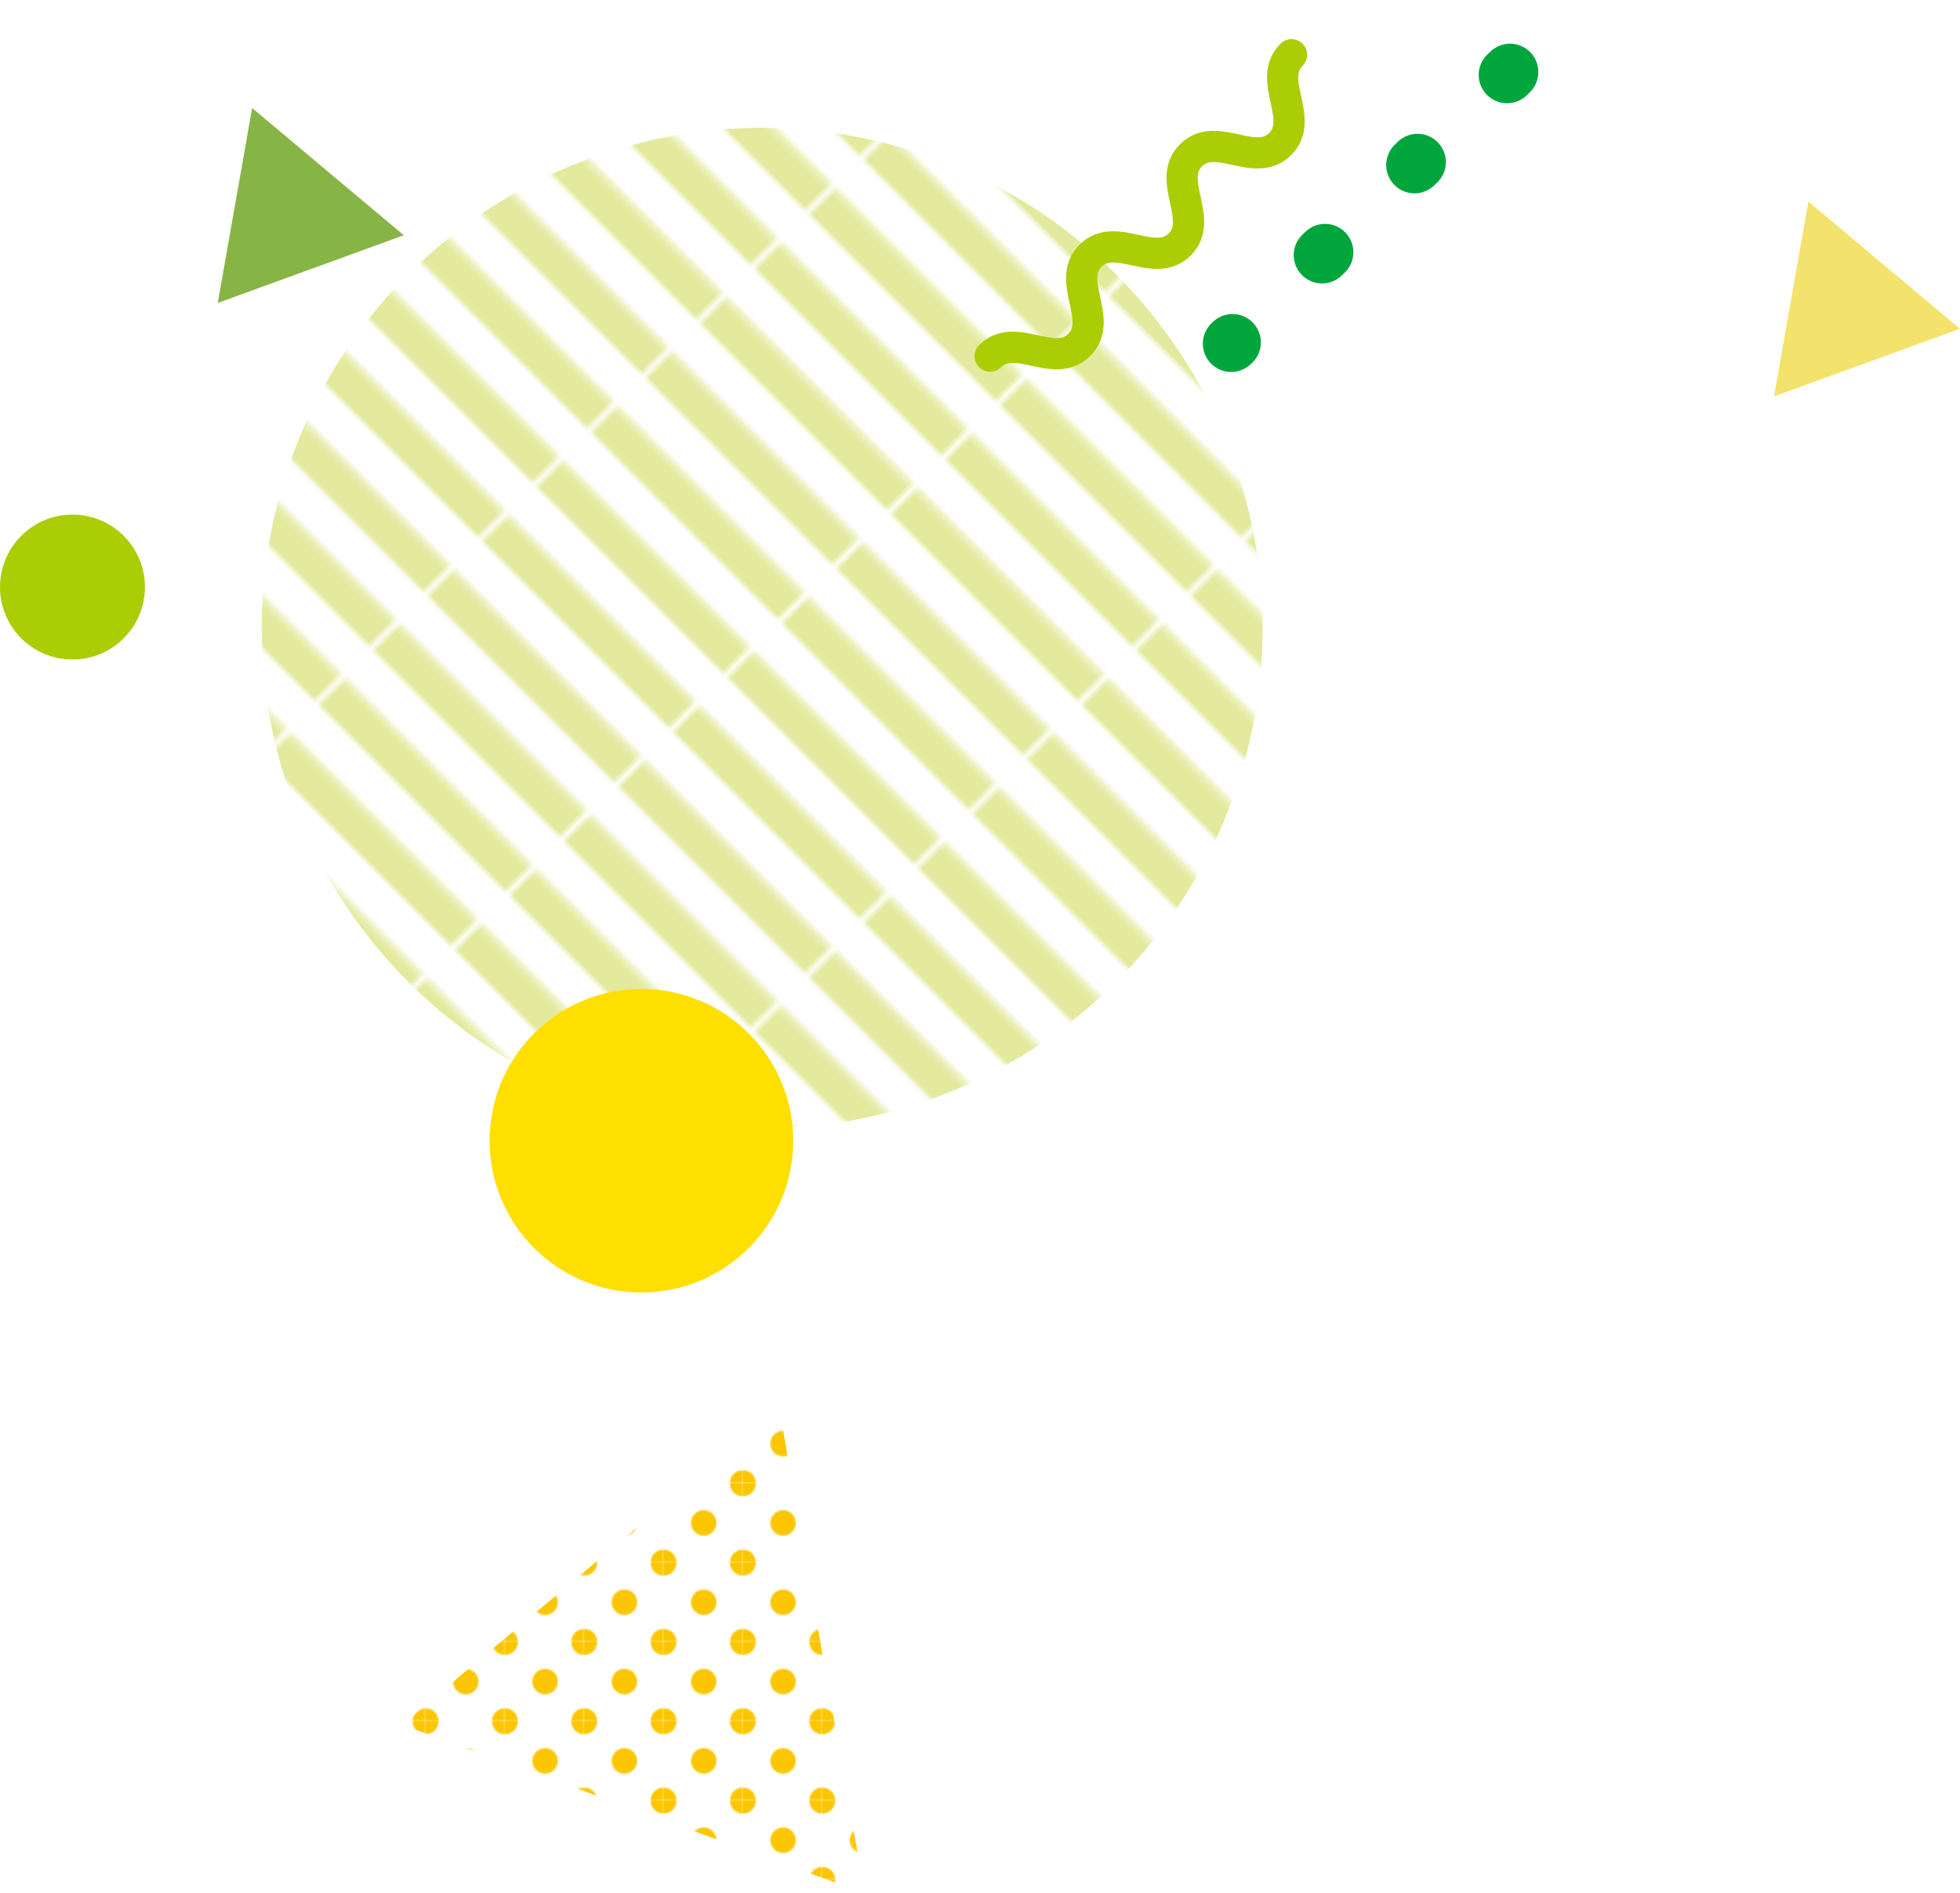
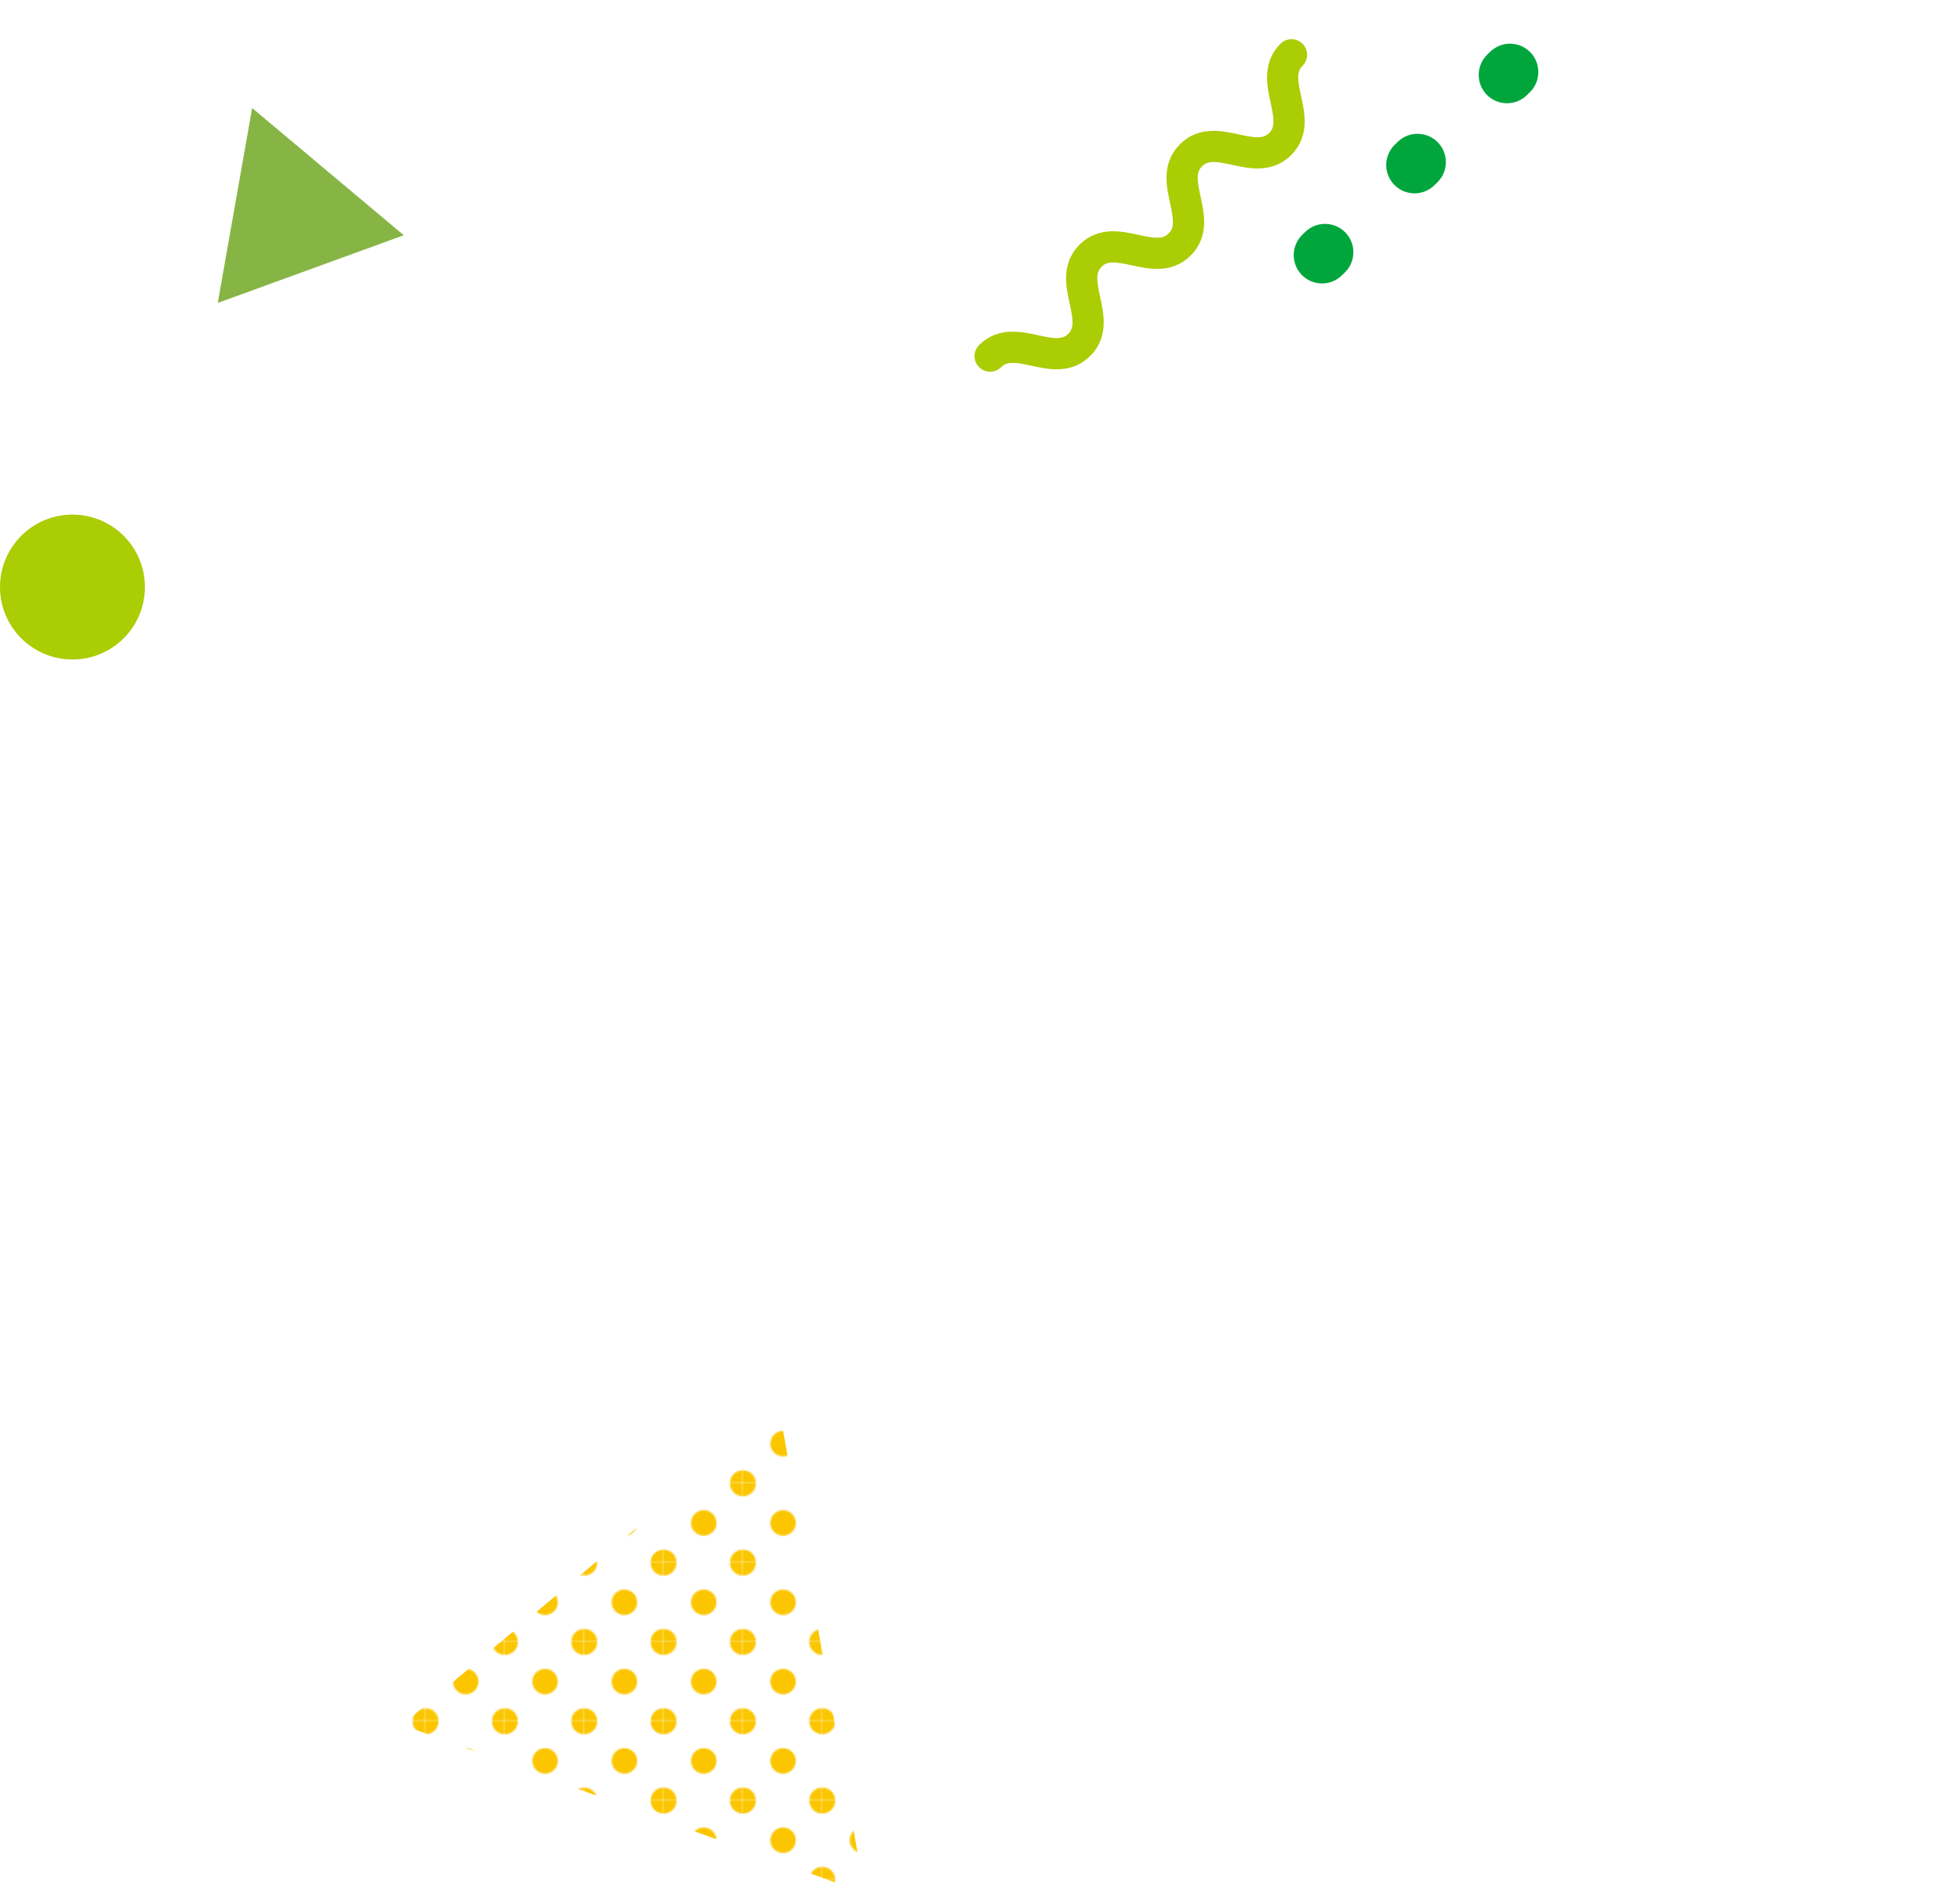
<svg xmlns="http://www.w3.org/2000/svg" viewBox="0 0 259.4 250.61">
  <defs>
    <style>.cls-1,.cls-2,.cls-3,.cls-4,.cls-5,.cls-6,.cls-7,.cls-8,.cls-9{stroke-width:0px;}.cls-1,.cls-10,.cls-11,.cls-12{fill:none;}.cls-2{fill:url(#_新規パターンスウォッチ_70);}.cls-10{stroke-dasharray:0 0 .55 16.54;}.cls-10,.cls-11,.cls-12{stroke-linecap:round;}.cls-10,.cls-12{stroke:#00a63c;stroke-miterlimit:10;stroke-width:7.5px;}.cls-11{stroke:#abcd03;stroke-linejoin:round;stroke-width:4.13px;}.cls-13{isolation:isolate;}.cls-3{fill:#f3e36c;}.cls-4{fill:#87b545;}.cls-5{fill:#abcd03;}.cls-6{fill:#e3ea9e;}.cls-7{fill:#fbc600;}.cls-8{fill:#ffdf00;}.cls-9{fill:url(#_新規パターンスウォッチ_10);mix-blend-mode:multiply;}</style>
    <pattern id="_新規パターンスウォッチ_10" x="0" y="0" width="11.34" height="41.11" patternTransform="translate(2880.31 -7036.21) rotate(-45) scale(.85)" patternUnits="userSpaceOnUse" viewBox="0 0 11.34 41.11">
      <rect class="cls-1" x="0" y="0" width="11.34" height="41.11" />
      <rect class="cls-6" x="0" y="0" width="5.67" height="41.11" />
    </pattern>
    <pattern id="_新規パターンスウォッチ_70" x="0" y="0" width="49.73" height="49.73" patternTransform="translate(-4815.65 -5715.13) scale(.21)" patternUnits="userSpaceOnUse" viewBox="0 0 49.73 49.73">
      <rect class="cls-1" width="49.73" height="49.73" />
      <rect class="cls-1" width="49.73" height="49.73" />
-       <path class="cls-7" d="M33.2,24.87c0,4.43-3.59,8.02-8.02,8.02s-8.03-3.59-8.03-8.02,3.59-8.02,8.03-8.02,8.02,3.59,8.02,8.02Z" />
+       <path class="cls-7" d="M33.2,24.87c0,4.43-3.59,8.02-8.02,8.02s-8.03-3.59-8.03-8.02,3.59-8.02,8.03-8.02,8.02,3.59,8.02,8.02" />
      <path class="cls-7" d="M8.02,0C8.02,4.43,4.43,8.02,0,8.02S-8.02,4.43-8.02,0-4.43-8.02,0-8.02,8.02-4.43,8.02,0Z" />
      <path class="cls-7" d="M57.75,0c0,4.43-3.59,8.02-8.02,8.02S41.71,4.43,41.71,0s3.59-8.02,8.03-8.02S57.75-4.43,57.75,0Z" />
      <path class="cls-7" d="M8.02,49.73c0,4.43-3.59,8.02-8.02,8.02s-8.03-3.59-8.03-8.02S-4.43,41.71,0,41.71s8.02,3.59,8.02,8.02Z" />
      <path class="cls-7" d="M57.75,49.73c0,4.43-3.59,8.02-8.02,8.02s-8.03-3.59-8.03-8.02,3.59-8.02,8.03-8.02,8.02,3.59,8.02,8.02Z" />
    </pattern>
  </defs>
  <g class="cls-13">
    <g id="_レイヤー_2">
      <g id="_レイヤー_3">
        <polygon class="cls-4" points="33.37 14.3 28.82 40.1 53.44 31.14 33.37 14.3" />
-         <circle class="cls-9" cx="100.87" cy="83.15" r="66.23" />
        <circle class="cls-5" cx="9.59" cy="77.71" r="9.59" />
        <polygon class="cls-2" points="103.12 186.41 53.19 228.32 114.44 250.61 103.12 186.41" />
        <path class="cls-11" d="M131.04,47.14c3.32-3.32,8.48,1.83,11.8-1.49,3.32-3.32-1.83-8.48,1.49-11.8s8.48,1.83,11.8-1.49c3.32-3.32-1.83-8.48,1.49-11.8,3.33-3.33,8.48,1.83,11.81-1.5,3.33-3.33-1.83-8.48,1.5-11.81" />
-         <line class="cls-12" x1="162.94" y1="45.49" x2="163.12" y2="45.32" />
        <line class="cls-10" x1="174.97" y1="33.77" x2="205.78" y2="3.75" />
-         <polygon class="cls-3" points="239.33 26.68 234.78 52.48 259.4 43.52 239.33 26.68" />
-         <circle class="cls-8" cx="84.89" cy="151" r="20.09" />
      </g>
    </g>
  </g>
</svg>